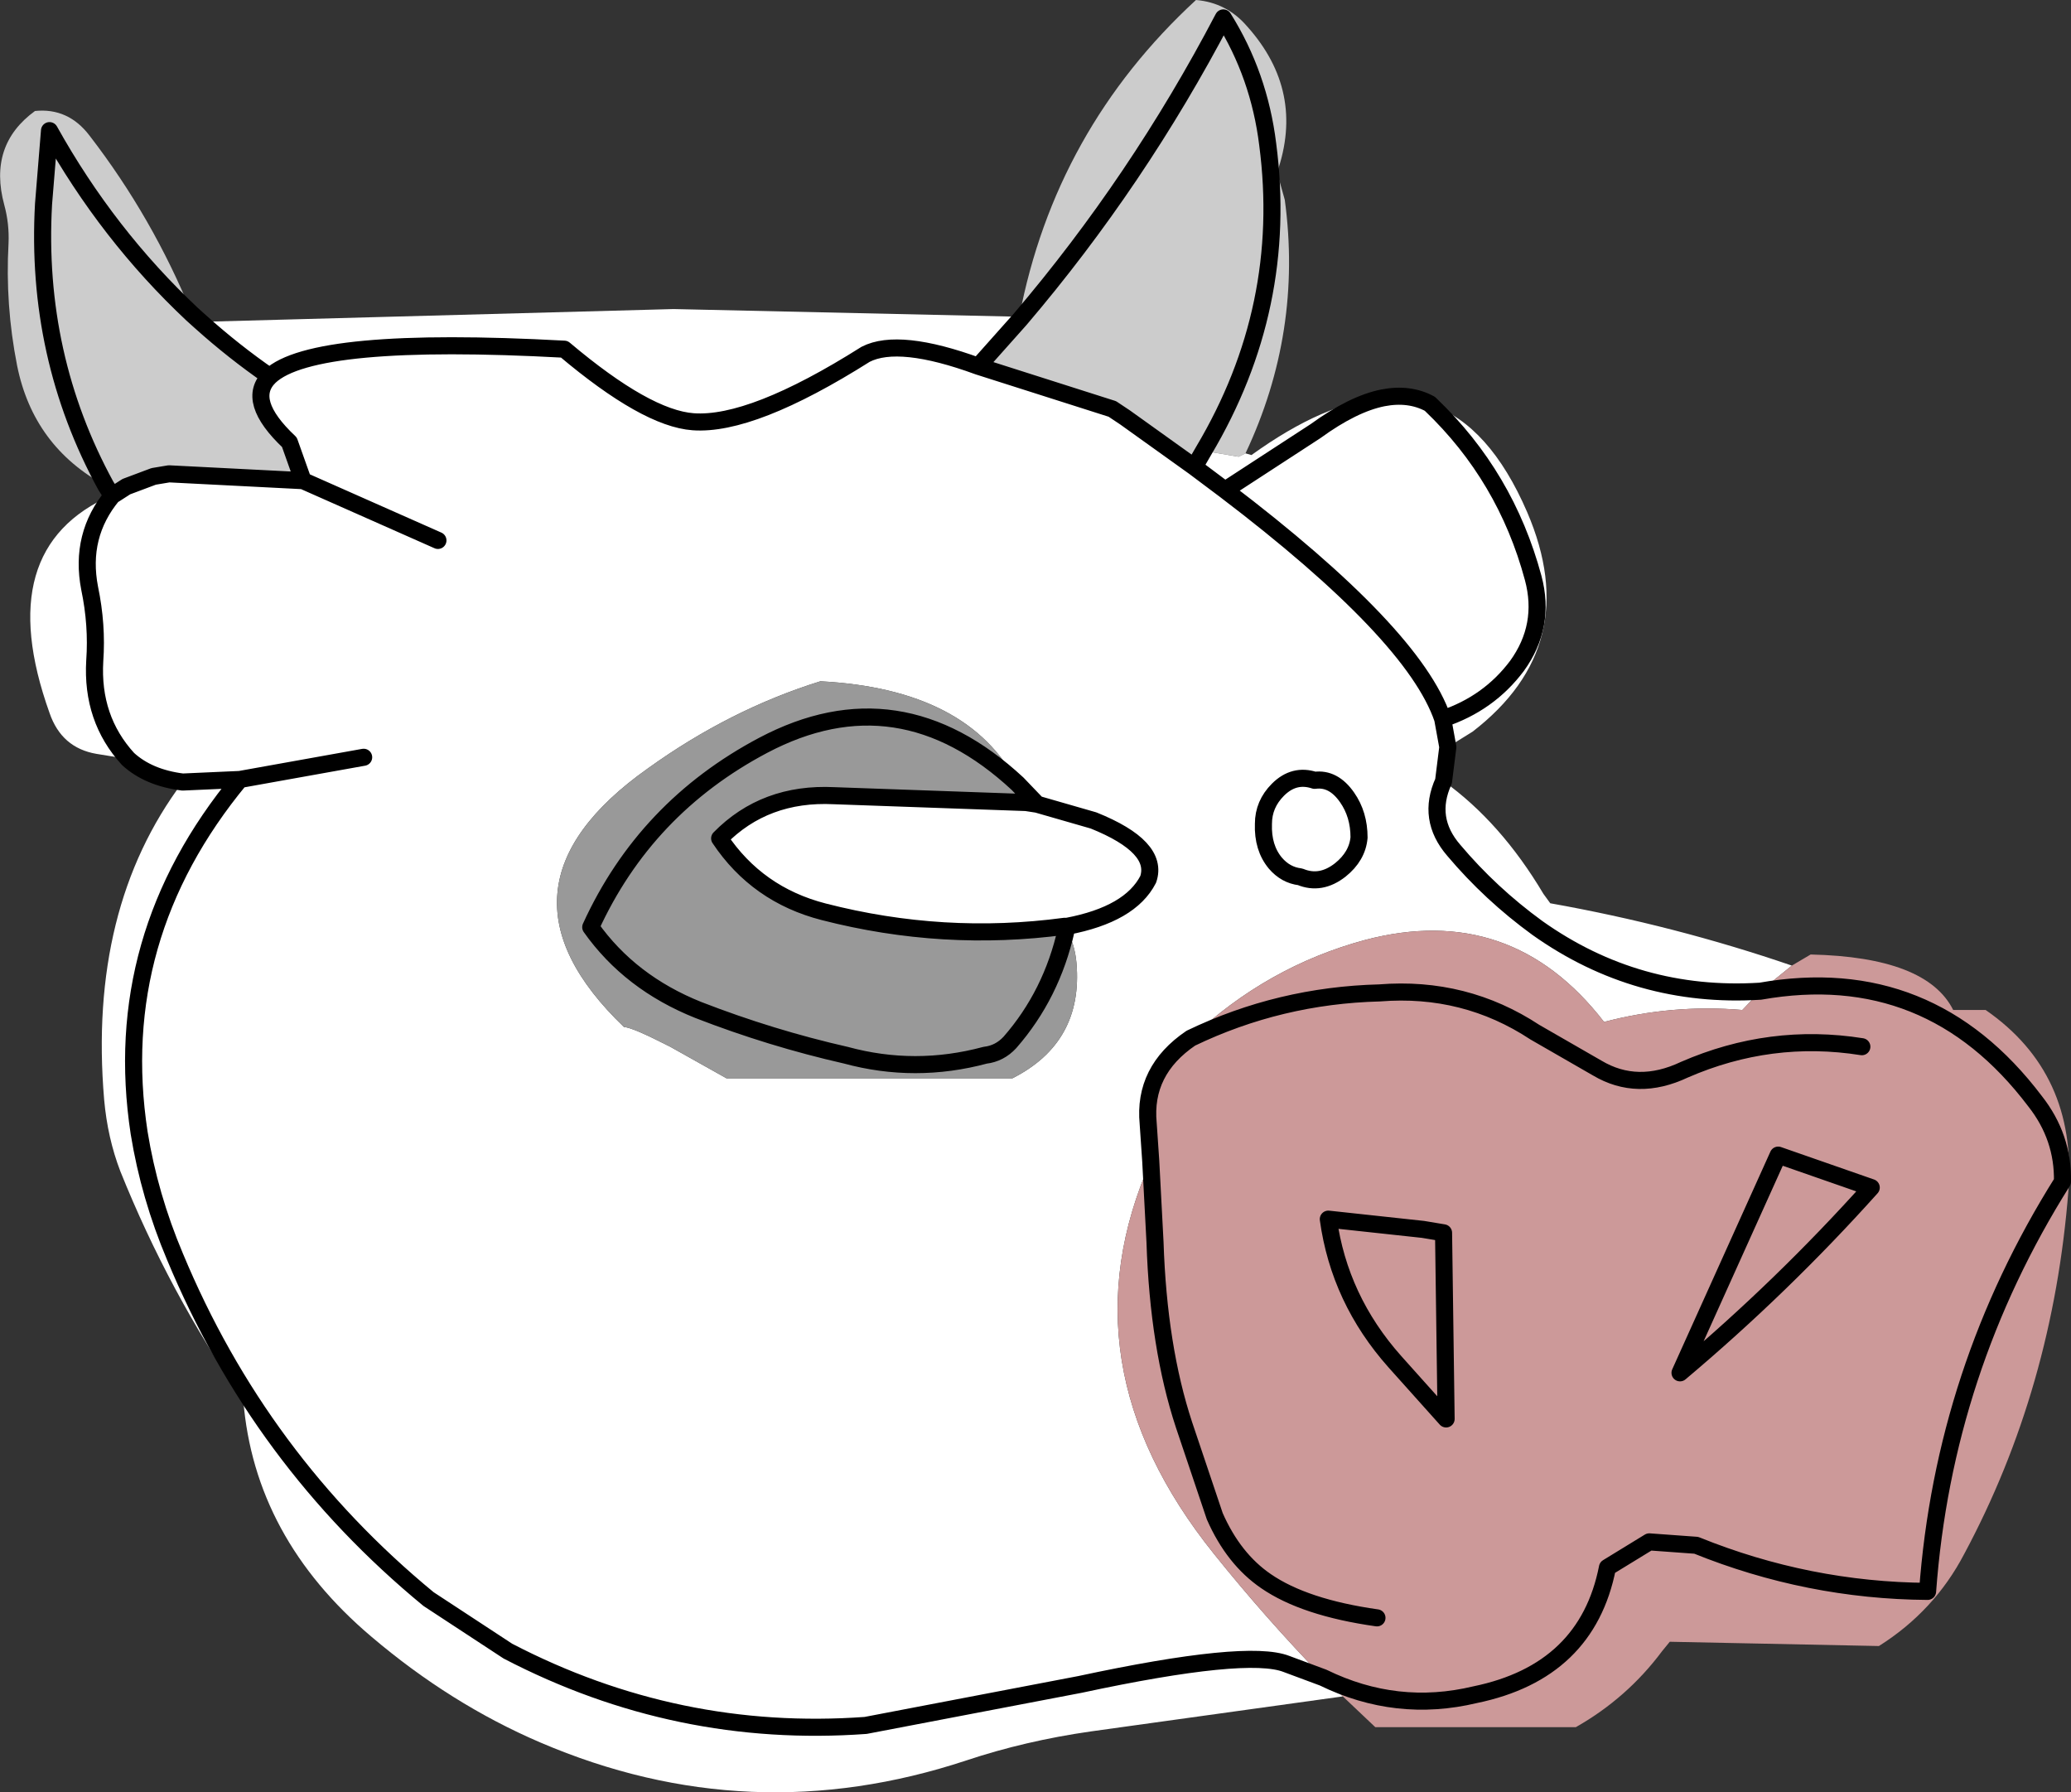
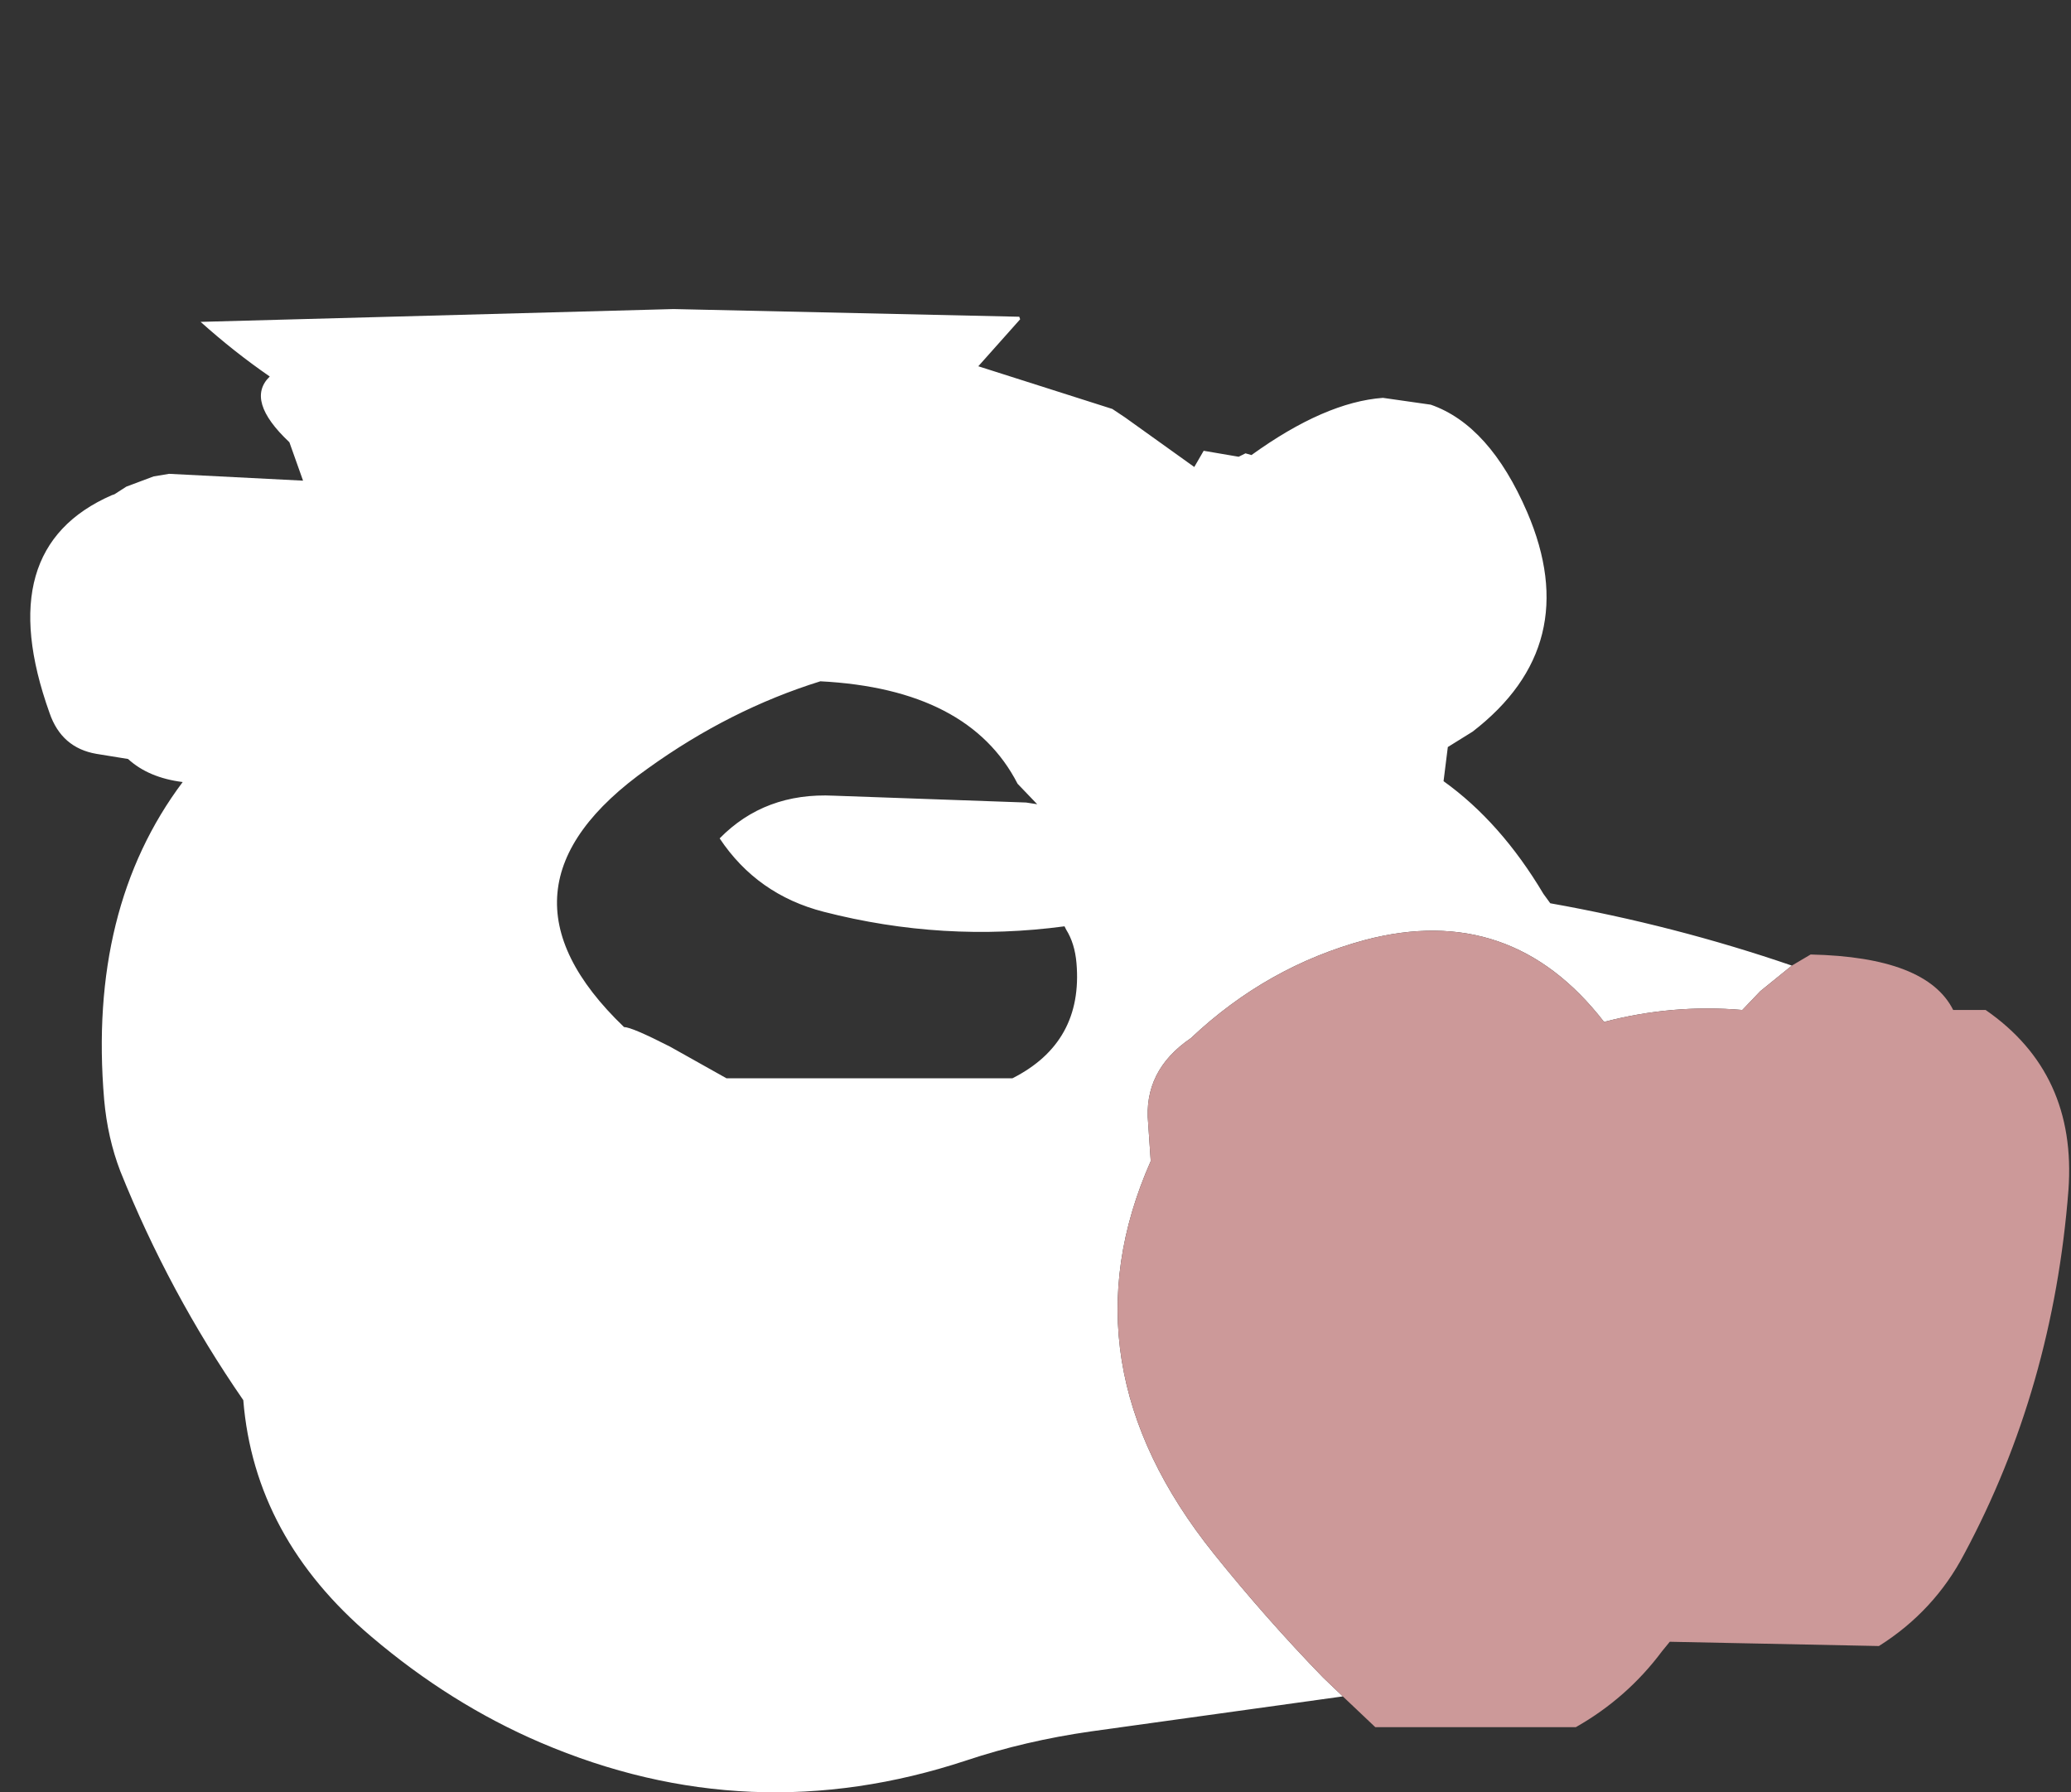
<svg xmlns="http://www.w3.org/2000/svg" height="104.95px" width="121.3px">
  <rect width="100%" height="100%" fill="#333333" stroke="none" />
  <g transform="matrix(1.0, 0.0, 0.0, 1.0, 60.55, 52.5)">
-     <path d="M-0.85 -33.95 Q1.25 -44.9 9.5 -52.5 11.3 -52.35 12.5 -50.95 15.9 -47.15 14.25 -42.4 L14.7 -40.8 Q15.75 -33.05 12.4 -25.95 L12.0 -25.75 9.95 -26.1 Q14.95 -34.5 13.7 -44.05 13.2 -48.1 11.1 -51.45 6.1 -41.9 -0.8 -33.8 6.1 -41.9 11.1 -51.45 13.2 -48.1 13.7 -44.05 14.95 -34.5 9.95 -26.1 L9.4 -25.15 5.35 -28.05 4.6 -28.55 -3.25 -31.05 -0.8 -33.8 -0.85 -33.95 M-54.35 -24.05 Q-58.6 -26.35 -59.55 -31.1 -60.25 -34.65 -60.05 -38.25 -60.0 -39.4 -60.3 -40.5 -61.25 -44.0 -58.5 -46.0 -56.55 -46.2 -55.3 -44.55 -51.6 -39.75 -49.3 -34.1 L-48.8 -33.65 Q-46.85 -31.9 -44.75 -30.45 -46.2 -29.05 -43.6 -26.6 L-42.8 -24.35 -50.65 -24.75 -51.55 -24.6 -53.15 -24.0 -54.35 -24.05 Q-58.5 -31.65 -58.0 -40.55 L-57.65 -44.85 Q-54.25 -38.75 -49.3 -34.1 -54.25 -38.75 -57.65 -44.85 L-58.0 -40.55 Q-58.5 -31.65 -54.35 -24.05" fill="#cccccc" fill-rule="evenodd" stroke="none" />
    <path d="M-0.85 -33.95 L-0.8 -33.8 -3.25 -31.05 4.6 -28.55 5.35 -28.05 9.4 -25.15 9.95 -26.1 12.0 -25.75 12.4 -25.95 12.75 -25.85 Q17.05 -28.95 20.45 -29.2 L23.25 -28.8 Q26.7 -27.6 28.9 -22.5 32.25 -14.7 25.7 -9.65 L24.25 -8.75 24.0 -6.75 Q27.35 -4.35 29.85 -0.15 L30.25 0.4 Q37.55 1.7 44.4 4.05 L42.55 5.55 Q35.35 6.0 29.5 1.85 26.75 -0.15 24.6 -2.7 23.0 -4.55 24.0 -6.75 23.0 -4.55 24.6 -2.7 26.75 -0.15 29.5 1.85 35.35 6.0 42.55 5.55 L41.5 6.65 Q37.4 6.3 33.4 7.35 27.95 0.3 19.4 2.55 13.65 4.1 9.2 8.3 6.4 10.2 6.7 13.3 L6.85 15.5 Q1.6 27.35 10.55 38.5 13.6 42.3 16.95 45.75 L14.8 44.95 Q12.5 44.05 2.7 46.15 L-9.85 48.55 Q-20.9 49.35 -30.8 44.2 L-35.45 41.15 Q-45.35 33.0 -50.3 21.1 -51.8 17.55 -52.4 13.85 -54.15 2.4 -46.5 -6.85 L-39.25 -8.15 -46.5 -6.85 Q-54.15 2.4 -52.4 13.85 -51.8 17.55 -50.3 21.1 -45.35 33.0 -35.45 41.15 L-30.8 44.2 Q-20.9 49.35 -9.85 48.55 L2.7 46.15 Q12.5 44.05 14.8 44.95 L16.95 45.75 18.1 46.85 3.35 48.9 Q-0.5 49.45 -3.95 50.6 -16.65 54.8 -28.9 49.55 -34.15 47.3 -38.8 43.35 -45.65 37.55 -46.3 29.5 -50.65 23.2 -53.5 16.1 -54.25 14.15 -54.45 11.9 -55.4 0.7 -49.85 -6.7 -51.85 -6.95 -53.05 -8.05 L-54.9 -8.35 Q-56.95 -8.7 -57.65 -10.75 -61.1 -20.4 -54.0 -23.5 L-53.95 -23.5 Q-55.9 -21.15 -55.3 -18.05 -54.85 -15.9 -55.0 -13.8 -55.2 -10.4 -53.05 -8.05 -55.2 -10.4 -55.0 -13.8 -54.85 -15.9 -55.3 -18.05 -55.9 -21.15 -53.95 -23.5 L-54.0 -23.5 -53.85 -23.55 -53.15 -24.0 -51.55 -24.6 -50.65 -24.75 -42.8 -24.35 -43.6 -26.6 Q-46.2 -29.05 -44.75 -30.45 -46.85 -31.9 -48.8 -33.65 L-21.1 -34.4 -0.85 -33.95 M24.25 -8.75 L23.95 -10.4 Q26.65 -11.3 28.3 -13.5 30.0 -15.85 29.25 -18.65 27.65 -24.6 23.25 -28.8 27.65 -24.6 29.25 -18.65 30.0 -15.85 28.3 -13.5 26.65 -11.3 23.95 -10.4 L24.25 -8.75 M0.2 -5.4 L3.5 -4.45 Q7.35 -2.9 6.7 -1.0 5.65 1.05 1.95 1.75 L1.8 1.75 1.95 1.75 Q5.65 1.05 6.7 -1.0 7.35 -2.9 3.5 -4.45 L0.2 -5.4 -0.95 -6.6 Q-3.8 -12.15 -12.5 -12.6 -17.8 -10.95 -22.6 -7.5 -32.5 -0.5 -24.0 7.65 -23.55 7.65 -21.3 8.8 L-18.0 10.65 -1.25 10.65 Q2.9 8.55 2.5 3.9 2.4 2.75 1.9 1.95 L1.8 1.75 Q-5.3 2.7 -12.3 0.9 -16.2 -0.1 -18.4 -3.4 -15.75 -6.1 -11.7 -5.9 L-0.45 -5.5 0.2 -5.4 M17.95 -1.55 Q16.8 -0.65 15.6 -1.15 14.75 -1.25 14.15 -1.95 13.4 -2.85 13.45 -4.25 13.45 -5.4 14.3 -6.25 15.25 -7.2 16.45 -6.8 17.55 -6.95 18.35 -5.8 19.05 -4.8 19.05 -3.45 18.95 -2.35 17.95 -1.55 18.95 -2.35 19.05 -3.45 19.05 -4.8 18.35 -5.8 17.55 -6.95 16.45 -6.8 15.25 -7.2 14.3 -6.25 13.45 -5.4 13.45 -4.25 13.4 -2.85 14.15 -1.95 14.75 -1.25 15.6 -1.15 16.8 -0.65 17.95 -1.55 M1.95 1.75 L1.9 1.95 1.95 1.75 M11.2 -23.8 L16.5 -27.25 Q18.7 -28.85 20.45 -29.2 18.7 -28.85 16.5 -27.25 L11.2 -23.8 Q22.25 -15.4 23.95 -10.4 22.25 -15.4 11.2 -23.8 L9.4 -25.15 11.2 -23.8 M-44.75 -30.45 Q-42.2 -32.85 -27.5 -32.05 -22.7 -28.0 -19.95 -27.8 -16.5 -27.55 -9.85 -31.75 -7.9 -32.75 -3.25 -31.05 -7.9 -32.75 -9.85 -31.75 -16.5 -27.55 -19.95 -27.8 -22.7 -28.0 -27.5 -32.05 -42.2 -32.85 -44.75 -30.45 M-46.5 -6.85 L-49.85 -6.7 -46.5 -6.85 M-53.95 -23.5 L-53.85 -23.55 -53.95 -23.5 M-34.9 -20.85 L-42.8 -24.35 -34.9 -20.85" fill="#ffffff" fill-rule="evenodd" stroke="none" />
    <path d="M44.4 4.05 L45.5 3.4 Q52.3 3.55 53.85 6.65 L55.75 6.65 Q61.1 10.35 60.6 17.2 59.7 28.8 54.5 38.5 52.75 41.85 49.5 43.9 L37.25 43.65 36.8 44.2 Q34.75 46.95 31.75 48.65 L20.0 48.65 18.1 46.85 16.95 45.75 Q21.25 47.85 25.85 46.75 32.4 45.4 33.6 39.3 L36.05 37.8 38.8 38.0 Q45.35 40.65 52.35 40.7 53.3 27.75 60.25 16.7 60.3 14.1 58.65 12.0 52.45 3.8 42.55 5.55 52.45 3.8 58.65 12.0 60.3 14.1 60.25 16.7 53.3 27.75 52.35 40.7 45.35 40.65 38.8 38.0 L36.05 37.8 33.6 39.3 Q32.4 45.4 25.85 46.75 21.25 47.85 16.95 45.75 13.6 42.3 10.55 38.5 1.6 27.35 6.85 15.5 L6.7 13.3 Q6.4 10.2 9.2 8.3 13.65 4.1 19.4 2.55 27.95 0.3 33.4 7.35 37.4 6.3 41.5 6.65 L42.55 5.55 44.4 4.05 M9.2 8.3 Q14.4 5.8 20.25 5.65 25.25 5.25 29.35 7.95 L33.0 10.05 Q35.35 11.45 38.1 10.15 43.15 7.95 48.5 8.8 43.15 7.95 38.1 10.15 35.35 11.45 33.0 10.05 L29.35 7.95 Q25.25 5.25 20.25 5.65 14.4 5.8 9.2 8.3 M43.6 15.15 L49.05 17.05 Q43.85 22.85 37.85 27.9 L43.6 15.15 37.85 27.9 Q43.85 22.85 49.05 17.05 L43.6 15.15 M24.0 19.7 L22.8 19.5 17.25 18.9 Q17.9 23.6 21.15 27.25 L24.15 30.6 24.0 19.7 24.15 30.6 21.15 27.25 Q17.9 23.6 17.25 18.9 L22.8 19.5 24.0 19.7 M20.1 42.25 Q15.85 41.65 13.6 40.1 11.7 38.8 10.6 36.3 L8.8 30.95 Q7.3 26.4 7.1 20.25 L6.85 15.5 7.1 20.25 Q7.3 26.4 8.8 30.95 L10.6 36.3 Q11.7 38.8 13.6 40.1 15.85 41.65 20.1 42.25" fill="#cc9999" fill-rule="evenodd" stroke="none" />
-     <path d="M0.2 -5.4 L-0.45 -5.5 -11.7 -5.9 Q-15.75 -6.1 -18.4 -3.4 -16.2 -0.1 -12.3 0.9 -5.3 2.7 1.8 1.75 L1.9 1.95 Q2.4 2.75 2.5 3.9 2.9 8.55 -1.25 10.65 L-18.0 10.65 -21.3 8.8 Q-23.55 7.65 -24.0 7.65 -32.5 -0.5 -22.6 -7.5 -17.8 -10.95 -12.5 -12.6 -3.8 -12.15 -0.95 -6.6 L0.2 -5.4 M1.9 1.95 Q1.05 5.75 -1.4 8.55 -2.0 9.2 -2.85 9.3 -6.95 10.4 -11.0 9.3 -15.4 8.3 -19.65 6.65 -23.65 5.05 -25.95 1.8 -22.75 -5.2 -15.85 -8.85 -7.9 -13.05 -0.95 -6.6 -7.9 -13.05 -15.85 -8.85 -22.75 -5.2 -25.95 1.8 -23.65 5.05 -19.65 6.65 -15.4 8.3 -11.0 9.3 -6.95 10.4 -2.85 9.3 -2.0 9.2 -1.4 8.55 1.05 5.75 1.9 1.95" fill="#999999" fill-rule="evenodd" stroke="none" />
-     <path d="M-0.8 -33.8 Q6.1 -41.9 11.1 -51.45 13.2 -48.1 13.7 -44.05 14.95 -34.5 9.95 -26.1 L9.4 -25.15 5.35 -28.05 4.6 -28.55 -3.25 -31.05 Q-7.9 -32.75 -9.85 -31.75 -16.5 -27.55 -19.95 -27.8 -22.7 -28.0 -27.5 -32.05 -42.2 -32.85 -44.75 -30.45 -46.85 -31.9 -48.8 -33.65 L-49.3 -34.1 Q-54.25 -38.75 -57.65 -44.85 L-58.0 -40.55 Q-58.5 -31.65 -54.35 -24.05 L-54.0 -23.5 -53.95 -23.5 Q-55.9 -21.15 -55.3 -18.05 -54.85 -15.9 -55.0 -13.8 -55.2 -10.4 -53.05 -8.05 -51.85 -6.95 -49.85 -6.7 L-46.5 -6.85 Q-54.15 2.4 -52.4 13.85 -51.8 17.55 -50.3 21.1 -45.35 33.0 -35.45 41.15 L-30.8 44.2 Q-20.9 49.35 -9.85 48.55 L2.7 46.15 Q12.5 44.05 14.8 44.95 L16.95 45.75 Q21.25 47.85 25.85 46.75 32.4 45.4 33.6 39.3 L36.05 37.8 38.8 38.0 Q45.35 40.65 52.35 40.7 53.3 27.75 60.25 16.7 60.3 14.1 58.65 12.0 52.45 3.8 42.55 5.55 35.35 6.0 29.5 1.85 26.75 -0.15 24.6 -2.7 23.0 -4.55 24.0 -6.75 L24.25 -8.75 23.95 -10.4 Q22.25 -15.4 11.2 -23.8 L9.4 -25.15 M20.45 -29.2 Q22.0 -29.5 23.2 -28.85 L23.25 -28.8 Q27.65 -24.6 29.25 -18.65 30.0 -15.85 28.3 -13.5 26.65 -11.3 23.95 -10.4 M-0.8 -33.8 L-3.25 -31.05 M1.8 1.75 L1.95 1.75 Q5.65 1.05 6.7 -1.0 7.35 -2.9 3.5 -4.45 L0.2 -5.4 -0.45 -5.5 -11.7 -5.9 Q-15.75 -6.1 -18.4 -3.4 -16.2 -0.1 -12.3 0.9 -5.3 2.7 1.8 1.75 M1.9 1.95 L1.95 1.75 M17.95 -1.55 Q18.95 -2.35 19.05 -3.45 19.05 -4.8 18.35 -5.8 17.55 -6.95 16.45 -6.8 15.25 -7.2 14.3 -6.25 13.45 -5.4 13.45 -4.25 13.4 -2.85 14.15 -1.95 14.75 -1.25 15.6 -1.15 16.8 -0.65 17.95 -1.55 M20.45 -29.2 Q18.7 -28.85 16.5 -27.25 L11.2 -23.8 M43.6 15.15 L37.85 27.9 Q43.85 22.85 49.05 17.05 L43.6 15.15 M48.5 8.8 Q43.15 7.95 38.1 10.15 35.35 11.45 33.0 10.05 L29.35 7.95 Q25.25 5.25 20.25 5.65 14.4 5.8 9.2 8.3 6.4 10.2 6.7 13.3 L6.85 15.5 7.1 20.25 Q7.3 26.4 8.8 30.95 L10.6 36.3 Q11.7 38.8 13.6 40.1 15.85 41.65 20.1 42.25 M24.0 19.7 L24.15 30.6 21.15 27.25 Q17.9 23.6 17.25 18.9 L22.8 19.5 24.0 19.7 M-0.95 -6.6 L0.2 -5.4 M-39.25 -8.15 L-46.5 -6.85 M-53.15 -24.0 L-51.55 -24.6 -50.65 -24.75 -42.8 -24.35 -43.6 -26.6 Q-46.2 -29.05 -44.75 -30.45 M-53.85 -23.55 L-53.15 -24.0 M-53.85 -23.55 L-53.95 -23.5 M-0.95 -6.6 Q-7.9 -13.05 -15.85 -8.85 -22.75 -5.2 -25.95 1.8 -23.65 5.05 -19.65 6.65 -15.4 8.3 -11.0 9.3 -6.95 10.4 -2.85 9.3 -2.0 9.2 -1.4 8.55 1.05 5.75 1.9 1.95 M-42.8 -24.35 L-34.9 -20.85" fill="none" stroke="#000000" stroke-linecap="round" stroke-linejoin="round" stroke-width="1.0" />
  </g>
</svg>